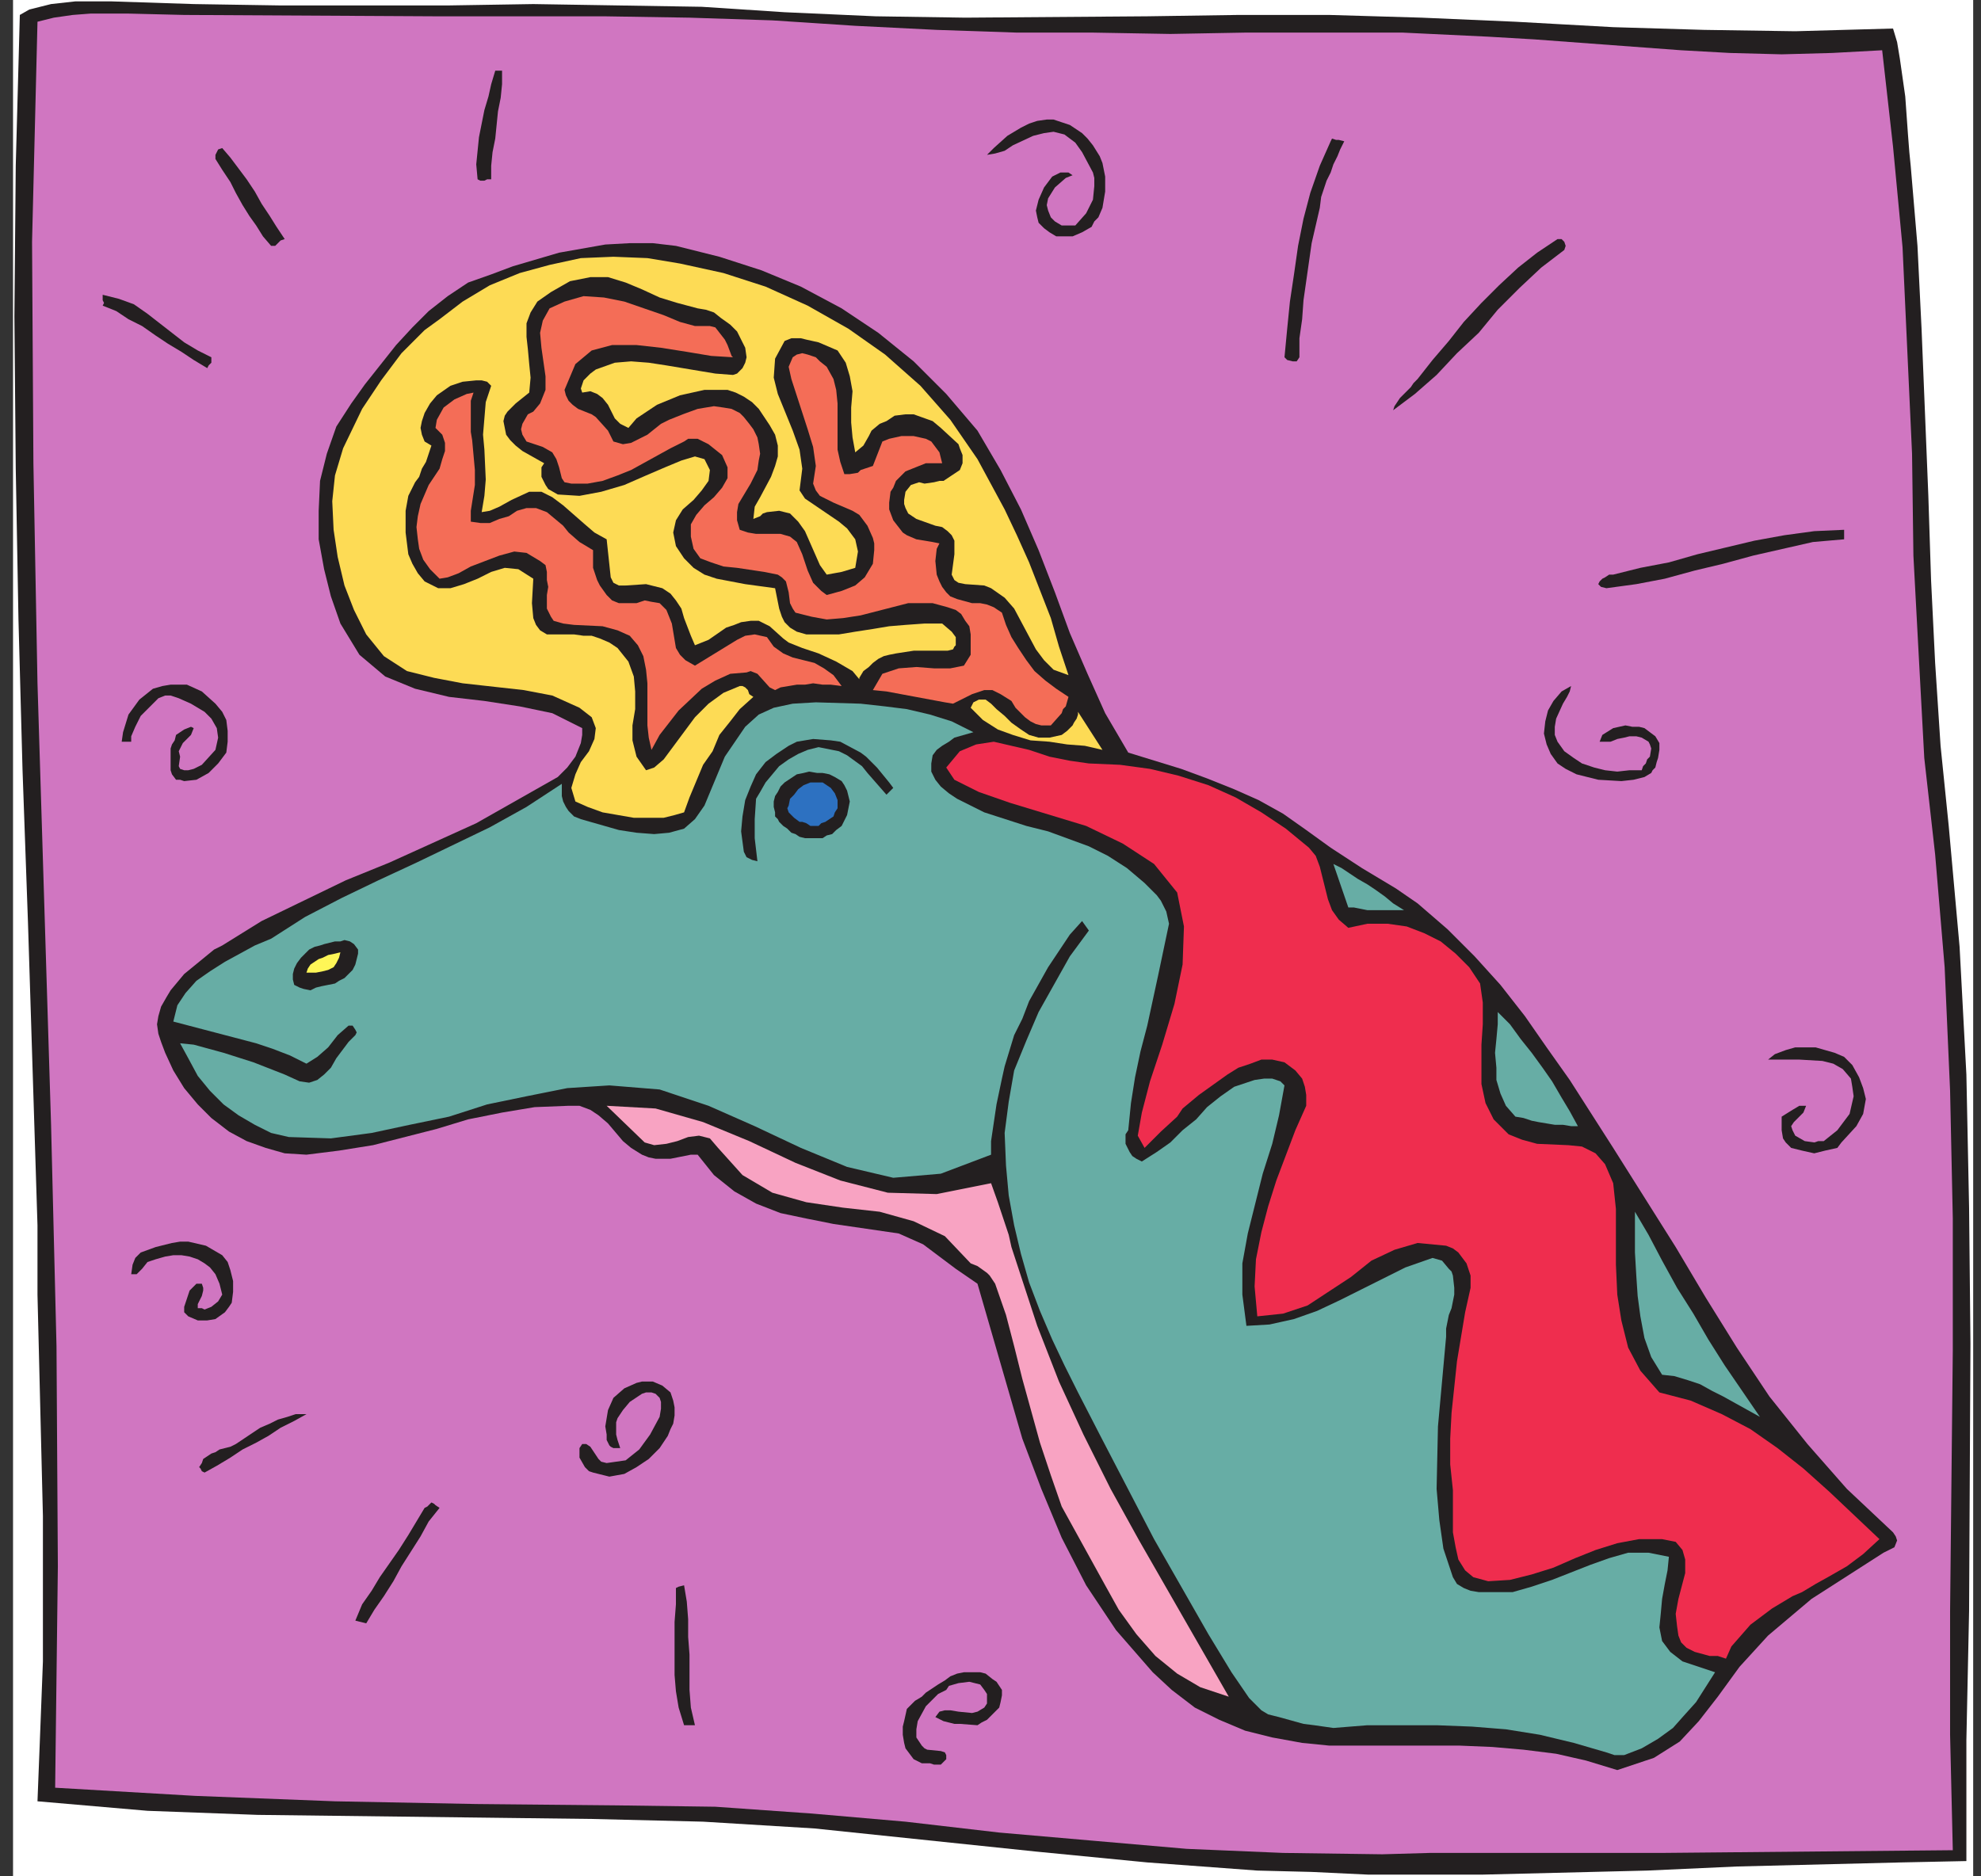
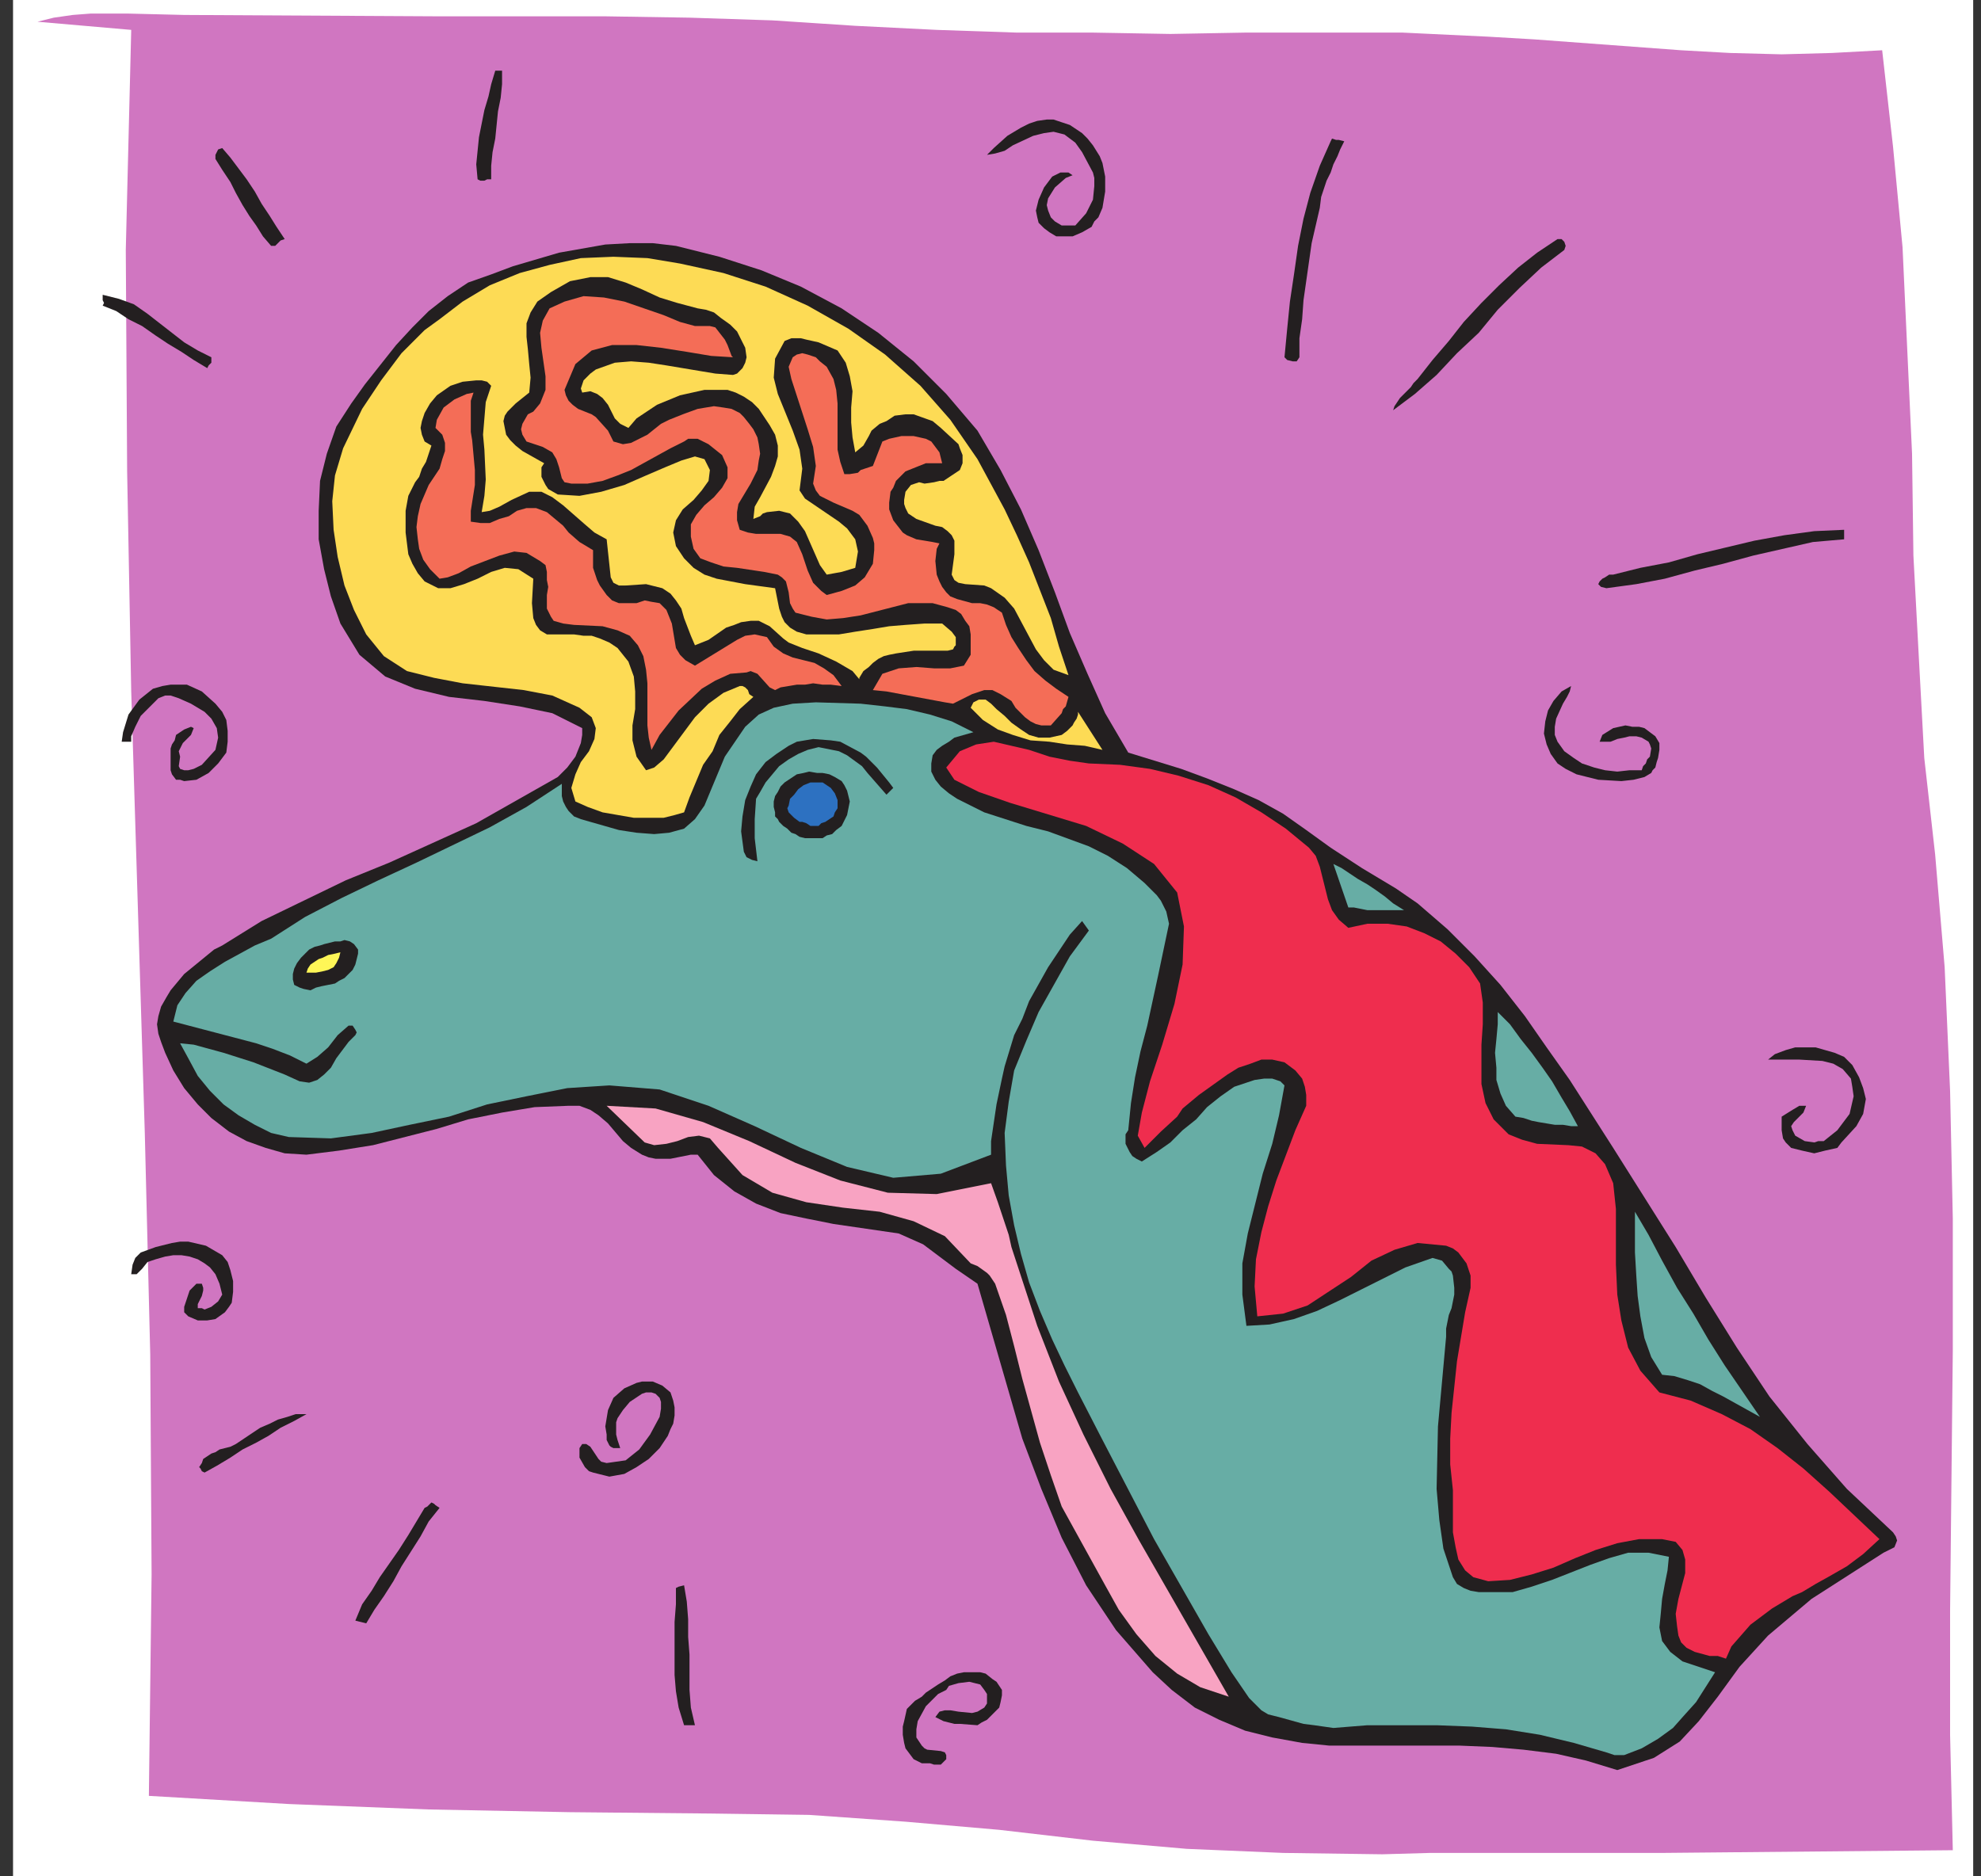
<svg xmlns="http://www.w3.org/2000/svg" xmlns:ns1="http://www.inkscape.org/namespaces/inkscape" xmlns:ns2="http://sodipodi.sourceforge.net/DTD/sodipodi-0.dtd" id="svg13893" version="1.1" ns1:version="0.48.1 " width="285" height="270" xml:space="preserve" ns2:docname="Brachiosaurus_10.pdf">
  <rect width="100%" height="100%" fill="#333333" stroke="none" />
  <defs id="defs13897" />
  <ns2:namedview pagecolor="#ffffff" bordercolor="#666666" borderopacity="1" objecttolerance="10" gridtolerance="10" guidetolerance="10" ns1:pageopacity="0" ns1:pageshadow="2" ns1:window-width="640" ns1:window-height="480" id="namedview13895" showgrid="false" ns1:zoom="1.0777778" ns1:cx="142.5" ns1:cy="135" ns1:window-x="0" ns1:window-y="0" ns1:window-maximized="0" ns1:current-layer="g13901" />
  <g id="g13901" ns1:groupmode="layer" ns1:label="Brachiosaurus_10" transform="matrix(1.25,0,0,-1.25,0,270)">
    <g id="g13903" transform="scale(0.24,0.24)">
      <path d="m 6.25,0 940,0 0,900 -940,0 0,-900 z" style="fill:#ffffff;fill-opacity:1;fill-rule:nonzero;stroke:none" id="path13905" />
-       <path d="m 9.508,892.832 4.559,2.606 10.422,2.609 11.726,1.301 16.938,0 39.738,-1.301 41.039,-0.652 81.425,0 40.387,0.652 40.391,-0.652 40.387,-0.653 39.738,-2.605 43.644,-1.957 42.993,-0.653 87.289,0.653 43.648,0.652 43.645,0 44.296,-1.305 44.946,-1.953 23.453,-1.304 23.449,-1.301 43.645,-1.305 43.648,-0.652 46.902,1.304 1.954,-6.515 1.3,-7.821 2.606,-18.242 0.652,-9.125 0.652,-9.121 0.653,-8.469 0.652,-6.519 3.254,-38.441 1.957,-39.747 3.254,-80.148 1.305,-40.398 1.953,-39.747 2.605,-39.75 3.91,-38.441 5.211,-57.992 3.258,-61.25 1.301,-63.856 0.652,-65.16 -0.652,-128.363 -1.301,-61.902 0,-57.992 -31.269,-0.652 -78.821,-1.953 -42.996,-1.953 -79.472,-1.957 -54.067,0 -27.359,1.305 -26.059,0.652 -52.765,3.906 -53.414,5.215 -106.184,11.078 -53.414,3.258 -53.418,1.301 -53.414,0.652 -106.836,1.305 -52.762,1.953 -52.766,4.562 1.301,33.23 1.305,33.883 0,69.718 -2.605,106.211 0,33.231 -4.562,145.304 -2.606,72.981 -1.953,72.328 -1.301,72.324 -0.652,72.981 0.652,72.324 1.953,72.328" style="fill:#231f20;fill-opacity:1;fill-rule:nonzero;stroke:none" id="path13907" />
-       <path d="m 17.977,889.574 7.816,1.953 9.121,1.305 8.469,0.652 18.238,0 26.707,-0.652 119.863,-0.652 81.426,0 41.039,-0.653 39.739,-1.3 39.734,-2.606 39.086,-1.957 38.433,-1.301 36.481,0 37.129,-0.652 35.832,0.652 75.562,0 41.039,-1.957 22.149,-1.301 70.351,-5.214 23.454,-1.301 24.753,-0.652 24.102,0.652 24.102,1.301 5.214,-46.262 4.559,-48.219 4.559,-99.043 0.652,-48.867 2.605,-48.871 2.606,-48.219 5.211,-46.262 4.562,-54.082 2.606,-59.296 1.301,-61.25 0,-63.204 -1.301,-125.105 0,-59.297 1.301,-55.383 -139.403,-1.305 -111.394,0 -22.797,-0.652 -47.555,0.652 -46.25,1.957 -44.949,3.906 L 479.18,21 l -44.946,5.215 -44.949,3.906 -46.25,3.262 -46.902,0.648 -67.75,0.652 -67.746,1.305 -67.098,2.606 -67.094,3.91 1.301,106.211 -0.652,105.555 -2.606,106.21 -6.512,211.77 -1.957,105.555 -0.648,106.211 2.606,105.558" style="fill:#d076c1;fill-opacity:1;fill-rule:nonzero;stroke:none" id="path13909" />
+       <path d="m 17.977,889.574 7.816,1.953 9.121,1.305 8.469,0.652 18.238,0 26.707,-0.652 119.863,-0.652 81.426,0 41.039,-0.653 39.739,-1.3 39.734,-2.606 39.086,-1.957 38.433,-1.301 36.481,0 37.129,-0.652 35.832,0.652 75.562,0 41.039,-1.957 22.149,-1.301 70.351,-5.214 23.454,-1.301 24.753,-0.652 24.102,0.652 24.102,1.301 5.214,-46.262 4.559,-48.219 4.559,-99.043 0.652,-48.867 2.605,-48.871 2.606,-48.219 5.211,-46.262 4.562,-54.082 2.606,-59.296 1.301,-61.25 0,-63.204 -1.301,-125.105 0,-59.297 1.301,-55.383 -139.403,-1.305 -111.394,0 -22.797,-0.652 -47.555,0.652 -46.25,1.957 -44.949,3.906 l -44.946,5.215 -44.949,3.906 -46.25,3.262 -46.902,0.648 -67.75,0.652 -67.746,1.305 -67.098,2.606 -67.094,3.91 1.301,106.211 -0.652,105.555 -2.606,106.21 -6.512,211.77 -1.957,105.555 -0.648,106.211 2.606,105.558" style="fill:#d076c1;fill-opacity:1;fill-rule:nonzero;stroke:none" id="path13909" />
      <path d="m 49.242,758.605 7.82,-1.957 7.164,-2.605 6.516,-4.563 5.859,-4.558 5.863,-4.563 5.863,-4.562 6.516,-3.906 6.511,-3.258 0,-2.61 -1.3,-1.3 -0.653,-1.305 -6.512,3.91 -5.863,3.91 -6.516,3.91 -5.863,3.907 -6.512,4.562 -6.516,3.258 -5.863,3.91 -6.516,2.606 0.652,1.304 -0.652,1.301 0,2.609" style="fill:#231f20;fill-opacity:1;fill-rule:nonzero;stroke:none" id="path13911" />
      <path d="m 77.906,570.945 3.91,0.653 7.816,0 7.164,-3.258 6.516,-5.867 3.257,-3.907 1.953,-3.91 0.653,-5.215 0,-5.211 -0.653,-5.214 -3.91,-5.211 -4.558,-4.563 -5.864,-3.258 -5.863,-0.652 -1.953,0.652 -1.953,0 -1.957,2.606 -0.648,1.957 0,10.426 0.648,1.953 1.305,1.957 0.652,2.605 1.953,1.305 1.953,1.301 3.258,1.304 1.305,-0.652 -1.305,-3.258 -2.605,-2.605 -1.305,-1.305 -1.953,-3.91 0.652,-2.605 -0.652,-4.563 0.652,-1.301 1.953,-0.652 1.957,0 2.605,0.652 3.906,1.953 6.516,7.168 1.3,5.864 -0.648,4.562 -2.61,4.563 -3.253,3.257 -6.516,3.907 -5.863,2.609 -3.906,1.301 -2.606,0 -3.258,-1.301 -6.516,-6.516 -1.953,-1.957 -2.606,-5.211 -1.957,-4.562 0,-2.606 -4.559,0 0.652,4.563 2.606,8.469 5.211,7.168 6.516,5.211 4.559,1.304" style="fill:#231f20;fill-opacity:1;fill-rule:nonzero;stroke:none" id="path13913" />
      <path d="m 86.375,304.445 3.91,0 8.465,-1.957 7.82,-4.558 2.606,-3.258 1.301,-3.91 1.304,-5.215 0,-5.211 -0.652,-5.215 -1.305,-1.953 -1.953,-2.605 -4.558,-3.258 -3.911,-0.653 -4.559,0 -4.559,1.953 -1.957,1.958 0,2.605 1.957,5.863 0.648,1.953 3.258,3.262 2.606,0 0.652,-1.957 0,-1.305 -0.652,-2.605 -0.652,-1.301 -1.301,-2.609 0,-1.953 1.953,0 1.305,-0.653 3.253,1.305 3.258,2.605 1.957,3.258 -1.304,5.215 -1.953,4.559 -2.606,3.258 -2.605,1.957 -3.258,1.953 -3.91,1.304 -3.906,0.653 -3.91,0 -3.906,-0.653 -4.562,-1.304 -1.953,-0.653 -1.953,-0.648 -2.606,-3.262 -2.609,-2.605 -2.605,0 0.652,4.562 1.305,3.258 2.606,2.605 7.164,2.606 7.816,1.957 3.91,0.652" style="fill:#231f20;fill-opacity:1;fill-rule:nonzero;stroke:none" id="path13915" />
      <path d="m 113.082,207.355 3.91,2.606 3.906,2.609 3.911,2.606 4.558,1.953 3.91,1.957 4.559,1.301 3.91,1.304 5.211,0 -5.863,-3.257 -6.516,-3.258 -5.859,-3.91 -5.864,-3.258 -6.515,-3.258 -5.863,-3.91 -6.512,-3.91 -5.863,-3.258 -1.305,0.652 -0.652,1.305 -0.648,0.648 1.301,1.957 0.652,1.954 1.953,1.304 1.953,1.305 1.958,0.648 1.953,1.305 2.605,0.652 2.606,0.653 2.605,1.3" style="fill:#231f20;fill-opacity:1;fill-rule:nonzero;stroke:none" id="path13917" />
      <path d="m 106.57,828.977 3.907,-4.563 3.91,-5.211 3.906,-5.215 3.91,-5.863 3.258,-5.863 3.906,-5.864 3.258,-5.214 3.91,-5.864 -1.957,-0.652 -1.301,-1.305 -1.304,-1.3 -1.953,0 -3.911,4.558 -3.254,5.215 -3.257,4.562 -3.258,5.211 -3.258,5.864 -2.605,5.215 -3.907,5.863 -3.257,5.215 0,1.953 0.652,1.304 0.648,1.301 1.957,0.653" style="fill:#231f20;fill-opacity:1;fill-rule:nonzero;stroke:none" id="path13919" />
      <path d="m 203.629,176.73 1.305,0.653 1.3,1.305 0.653,0.652 1.304,-0.652 0.649,-0.653 1.957,-1.305 -5.211,-6.515 -3.91,-7.168 -4.559,-7.168 -4.562,-7.164 -3.907,-7.168 -4.562,-7.168 -4.559,-6.516 -3.906,-6.515 -5.215,1.3 3.258,7.821 4.563,6.515 3.906,6.516 4.562,6.516 4.559,6.515 4.559,7.168 3.91,6.516 3.906,6.515" style="fill:#231f20;fill-opacity:1;fill-rule:nonzero;stroke:none" id="path13921" />
      <path d="m 237.504,866.117 3.258,0 0,-6.515 -0.653,-6.516 -1.3,-6.516 -0.653,-6.515 -0.652,-6.516 -1.301,-6.516 -0.652,-6.519 0,-6.516 -1.957,0 -1.301,-0.648 -1.953,0 -1.305,0.648 -0.652,7.168 0.652,6.516 0.653,6.516 1.3,6.519 1.305,6.516 1.953,6.515 1.305,5.864 1.953,6.515" style="fill:#231f20;fill-opacity:1;fill-rule:nonzero;stroke:none" id="path13923" />
      <path d="m 279.195,207.355 1.953,0 1.954,-1.3 3.91,-5.867 1.304,-1.301 2.606,-0.653 4.558,0.653 4.559,0.648 6.516,5.215 5.211,7.168 4.558,8.469 0.653,3.91 0,3.258 -0.653,1.957 -1.953,1.953 -1.953,0.652 -2.605,0 -1.954,-0.652 -1.957,-1.305 -3.906,-2.605 -3.258,-3.91 -2.605,-3.907 -0.653,-1.957 0,-5.863 0.653,-2.605 0.652,-1.958 0.649,-1.953 -3.258,0 -1.301,0.653 -0.652,0.648 -1.301,2.61 0,2.605 -0.652,3.91 0.652,3.91 0.648,3.907 2.606,5.867 5.215,4.558 5.859,2.61 2.609,0.648 5.211,0 4.559,-1.953 3.91,-3.258 1.301,-3.91 0.652,-3.258 0,-3.91 -0.652,-3.91 -1.301,-2.606 -1.305,-3.257 -3.91,-5.864 -2.605,-2.605 -2.606,-2.609 -5.863,-3.911 -5.859,-3.257 -7.168,-1.301 -2.606,0.652 -5.211,1.301 -1.953,0.652 -1.957,1.953 -2.605,4.563 0,4.562 1.304,1.953" style="fill:#231f20;fill-opacity:1;fill-rule:nonzero;stroke:none" id="path13925" />
      <path d="m 324.145,138.289 1.3,0.649 2.606,0.652 1.304,-7.82 0.653,-8.469 0,-8.473 0.648,-8.469 0,-16.941 0.653,-8.473 1.953,-8.469 -5.211,0 -2.606,8.469 -1.3,7.82 -0.653,7.82 0,25.41 0.653,8.473 0,7.82" style="fill:#231f20;fill-opacity:1;fill-rule:nonzero;stroke:none" id="path13927" />
      <path d="m 442.051,86.16 1.953,1.953 5.863,3.91 3.258,1.957 2.605,1.953 3.258,1.305 3.254,0.652 7.821,0 2.605,-0.652 3.254,-2.609 1.957,-1.301 2.605,-3.91 0,-2.606 -0.652,-3.258 -0.652,-2.609 -1.953,-1.953 -3.911,-3.91 -2.605,-1.301 -1.953,-1.305 -8.469,0.652 -2.605,0 -5.211,1.301 -3.91,1.957 1.957,2.606 2.605,0.652 2.605,0 3.907,-0.652 6.515,-0.652 2.606,0.652 3.258,1.953 1.3,1.957 0,4.559 -1.3,1.957 -1.953,2.605 -2.61,0.652 -2.601,0.652 -5.215,-0.652 -4.559,-1.305 -1.301,-1.953 -3.91,-1.957 -5.863,-5.863 -3.91,-7.168 -0.649,-3.906 0,-3.91 2.606,-3.91 1.301,-1.305 1.304,-0.652 6.512,-0.648 1.957,-0.652 0.652,-1.305 0,-1.953 -2.609,-2.606 -3.254,0 -1.957,0.648 -3.906,0 -3.91,1.957 -1.953,2.606 -1.954,2.605 -0.652,2.606 -0.652,3.91 0,3.91 0.652,2.606 1.301,5.867 3.91,3.906 3.258,1.957" style="fill:#231f20;fill-opacity:1;fill-rule:nonzero;stroke:none" id="path13929" />
      <path d="m 501.98,842.66 3.258,0 3.907,-1.305 3.91,-1.3 5.863,-3.91 2.605,-2.606 2.606,-3.258 3.258,-5.215 1.301,-3.257 1.304,-6.516 0,-7.168 -1.304,-7.82 -1.954,-4.559 -1.953,-1.957 -1.304,-2.605 -4.559,-2.606 -4.559,-1.957 -7.82,0 -3.254,1.957 -2.609,1.953 -2.606,2.606 -0.648,2.609 -0.652,3.258 1.3,5.211 2.606,5.863 3.91,5.215 3.91,1.953 3.906,0 1.957,-1.301 -3.257,-1.304 -5.211,-4.563 -3.258,-5.211 -0.653,-3.258 0.653,-2.605 1.301,-3.258 1.957,-1.957 3.254,-1.953 6.515,0 5.211,5.863 3.258,6.516 0.652,6.515 0,3.911 -0.652,2.605 -5.211,9.777 -3.258,4.559 -5.211,3.91 -5.211,1.305 -4.562,-0.652 -5.211,-1.305 -9.77,-4.559 -3.91,-2.609 -4.558,-1.301 -3.911,-0.652 3.258,3.258 6.516,5.863 3.258,1.957 3.254,1.953 3.91,1.957 3.91,1.301 4.558,0.652" style="fill:#231f20;fill-opacity:1;fill-rule:nonzero;stroke:none" id="path13931" />
      <path d="m 638.129,832.234 0.648,1.305 1.957,-0.652 1.301,0 2.606,-0.653 -1.953,-3.91 -1.305,-3.258 -1.953,-3.91 -1.301,-3.91 -1.957,-3.906 -1.301,-3.91 -1.305,-3.91 -0.652,-5.215 -1.953,-8.469 -1.953,-8.473 -1.305,-9.121 -1.301,-9.121 -1.304,-9.125 -0.649,-9.121 -1.304,-9.121 0,-9.121 -1.305,-1.957 -1.953,0 -2.606,0.652 -1.301,1.305 1.301,13.683 1.305,13.032 1.953,13.031 1.953,13.684 2.606,13.031 3.257,12.379 4.559,13.031 5.215,11.73" style="fill:#231f20;fill-opacity:1;fill-rule:nonzero;stroke:none" id="path13933" />
      <path d="m 679.816,718.207 7.168,9.121 7.817,9.121 7.164,9.125 8.469,9.121 8.468,8.469 9.121,8.473 9.122,7.168 9.769,6.515 1.953,0 1.305,-1.304 0.652,-1.953 -0.652,-1.958 -11.074,-8.468 -10.422,-9.774 -10.426,-10.425 -9.117,-11.079 -10.422,-9.773 -9.773,-10.426 -10.422,-9.121 -10.422,-7.82 0.648,1.953 1.305,1.957 1.305,1.953 1.953,1.957 1.953,1.953 1.305,1.305 1.3,1.953 1.953,1.957" style="fill:#231f20;fill-opacity:1;fill-rule:nonzero;stroke:none" id="path13935" />
      <path d="m 753.43,570.945 -0.653,-2.605 -1.304,-2.606 -1.953,-3.261 -3.258,-7.164 -0.653,-3.911 0,-3.91 1.305,-3.258 3.258,-4.562 4.558,-3.258 3.911,-2.605 5.863,-1.957 5.211,-1.301 5.863,-0.652 5.863,0.652 5.86,0 0.652,1.953 1.305,1.305 0.648,1.953 1.305,1.305 0.652,3.91 -0.652,1.953 -0.652,1.304 -3.258,1.954 -2.606,0.652 -3.254,0 -2.609,-0.652 -3.254,-0.649 -3.258,-1.305 -5.211,0 1.301,3.258 5.211,3.258 5.863,1.305 3.258,-0.653 3.258,0 2.605,-0.652 2.606,-1.953 2.605,-1.957 1.954,-3.258 0,-3.258 -0.649,-3.91 -0.652,-1.953 -0.653,-2.609 -1.3,-1.301 -0.653,-1.305 -3.258,-1.953 -5.21,-1.305 -5.864,-0.652 -11.074,0.652 -10.422,2.606 -5.211,2.609 -3.91,2.606 -3.258,4.562 -1.953,4.559 -1.305,5.215 0.653,5.863 1.304,5.211 2.606,4.562 3.906,4.563 4.563,2.605" style="fill:#231f20;fill-opacity:1;fill-rule:nonzero;stroke:none" id="path13937" />
      <path d="m 773.621,624.375 13.031,3.258 13.68,2.609 13.68,3.906 13.679,3.258 13.68,3.258 14.332,2.609 14.328,1.954 14.332,0.652 0,-4.563 -14.98,-1.3 -14.332,-3.258 -14.332,-3.258 -14.332,-3.91 -13.68,-3.258 -14.332,-3.91 -13.68,-2.606 -14.328,-1.957 -2.609,0.653 -0.649,0.652 -0.652,0.652 0.652,1.301 1.301,1.305 1.305,0.652 1.953,1.301 1.953,0" style="fill:#231f20;fill-opacity:1;fill-rule:nonzero;stroke:none" id="path13939" />
      <path d="m 106.57,446.492 18.891,11.727 40.387,19.547 20.847,8.472 41.688,18.895 19.543,11.078 19.543,11.078 4.558,4.559 3.911,5.215 2.605,6.515 0.652,3.91 0,3.258 -14.332,7.168 -15.633,3.258 -16.937,2.605 -16.938,1.957 -16.285,3.907 -14.332,5.867 -12.375,10.426 -9.121,14.984 -4.558,13.031 -3.258,13.035 -2.606,14.332 0,13.684 0.653,14.336 3.254,13.031 4.562,13.031 7.164,11.079 6.516,9.121 14.98,18.898 7.817,8.469 7.82,7.82 9.117,7.168 9.774,6.516 11.074,3.91 10.422,3.91 22.148,6.516 22.149,3.91 11.726,0.648 11.074,0 11.075,-1.3 20.843,-5.215 20.196,-6.516 18.89,-7.816 19.543,-10.426 17.586,-11.731 16.938,-13.683 15.636,-15.637 14.981,-17.594 11.074,-18.894 9.77,-18.899 8.468,-19.547 7.821,-20.199 7.164,-19.547 8.468,-19.55 8.469,-18.895 11.074,-18.898 25.407,-7.817 12.375,-4.562 13.027,-5.211 11.727,-5.215 11.726,-6.516 11.074,-7.82 11.727,-8.469 14.98,-9.773 16.286,-9.774 10.421,-7.168 14.332,-12.382 13.028,-13.032 12.379,-13.683 11.726,-14.985 10.422,-14.988 11.074,-15.637 20.844,-32.582 29.969,-47.566 14.328,-24.109 14.984,-24.106 15.633,-23.461 18.242,-22.805 18.891,-21.5 22.148,-20.851 1.301,-1.957 0.653,-1.953 -1.305,-3.258 -5.211,-2.606 -34.524,-22.156 -20.847,-17.594 -13.68,-14.984 -10.422,-14.336 -9.121,-11.73 -9.117,-9.773 -12.379,-7.816 -17.586,-5.867 -14.984,4.562 -14.332,3.258 -15.633,1.953 -14.984,1.305 -15.633,0.652 -62.535,0 -13.028,1.301 -14.332,2.609 -13.027,3.258 -12.379,5.211 -11.727,5.863 -11.074,8.473 -9.117,8.473 -17.59,20.199 -14.332,21.5 -11.726,22.805 -9.77,23.46 -9.121,24.106 -7.164,24.762 -14.332,49.523 -10.422,7.164 -10.422,7.82 -5.211,3.911 -5.863,2.605 -5.863,2.606 -31.27,4.562 -13.027,2.606 -12.379,2.609 -11.723,4.559 -10.426,5.863 -9.769,7.82 -7.817,9.774 -3.257,0 -9.77,-1.954 -7.168,0 -3.258,0.653 -3.254,1.301 -5.214,3.257 -3.907,3.258 -7.168,8.473 -4.558,3.91 -3.91,2.605 -5.211,1.954 -5.211,0 -16.285,-0.649 -15.633,-2.609 -16.285,-3.258 -14.985,-4.559 -30.617,-7.82 -16.285,-2.605 -15.633,-1.957 -10.422,0.652 -9.121,2.605 -9.121,3.258 -8.469,4.563 -8.469,6.515 -6.511,6.516 -6.516,7.82 -5.211,8.469 -3.906,8.473 -1.957,5.211 -1.301,3.91 -0.652,4.562 0.652,3.91 1.301,4.559 2.606,4.562 1.957,3.258 6.512,7.821 7.168,5.863 7.164,5.863 3.91,1.957" style="fill:#231f20;fill-opacity:1;fill-rule:nonzero;stroke:none" id="path13941" />
      <path d="m 130.02,449.75 16.285,10.426 17.59,9.121 17.585,8.469 18.243,8.472 35.175,16.942 17.59,9.773 16.934,11.078 0,-5.863 0.652,-2.609 1.305,-2.606 1.301,-1.953 2.605,-2.609 3.258,-1.301 4.559,-1.305 13.683,-3.91 8.465,-1.301 8.469,-0.652 7.168,0.652 7.164,1.953 5.211,4.563 4.562,6.515 3.254,7.821 6.516,15.637 9.773,14.335 6.512,5.864 7.168,3.258 9.117,1.953 11.074,0.652 21.496,-0.652 11.727,-1.301 10.422,-1.305 11.074,-2.605 10.426,-3.258 10.422,-5.211 -9.121,-2.609 -2.606,-1.954 -3.258,-1.957 -2.605,-1.953 -1.953,-2.605 -0.653,-3.91 0,-3.91 1.954,-3.911 2.605,-3.257 3.91,-3.258 3.91,-2.606 13.028,-6.515 20.195,-6.516 10.422,-2.605 19.543,-7.168 9.117,-4.563 9.121,-5.863 8.469,-7.168 5.863,-5.863 1.953,-2.61 2.606,-5.211 1.304,-5.863 -5.211,-24.762 -5.214,-24.109 -3.254,-12.379 -2.606,-12.383 -1.957,-12.379 -1.301,-13.031 -1.304,-1.957 0,-4.559 1.957,-3.91 1.301,-1.953 1.953,-1.305 2.609,-1.304 7.164,4.562 6.512,4.563 5.863,5.863 6.516,5.211 5.211,5.867 6.515,5.211 6.512,4.563 9.773,3.257 4.559,0.653 3.91,0 3.906,-1.305 1.957,-1.953 -2.605,-14.336 -3.258,-13.684 -4.562,-14.336 -7.164,-28.671 -2.606,-14.332 0,-14.989 1.953,-14.984 11.075,0.648 11.726,2.61 11.074,3.906 11.075,5.215 10.421,5.211 20.848,10.426 13.027,4.562 4.559,-1.305 3.258,-3.91 1.301,-1.301 0.652,-1.957 0.652,-5.863 0,-3.258 -1.304,-6.515 -1.301,-3.258 -0.653,-3.258 -0.652,-3.258 0,-3.91 -3.906,-43.004 -0.652,-29.973 1.304,-14.988 1.953,-13.683 4.559,-13.684 1.957,-3.258 3.254,-1.953 3.258,-1.305 3.91,-0.652 16.285,0 9.121,2.606 9.77,3.257 18.238,7.168 9.121,3.258 9.121,2.609 9.77,0 9.773,-1.957 -0.652,-6.515 -1.305,-6.516 -1.301,-7.168 -0.652,-7.168 -0.652,-6.515 1.304,-6.516 3.906,-5.211 5.864,-4.562 15.636,-5.211 -9.121,-14.336 -5.863,-6.516 -5.211,-5.867 -7.164,-5.211 -7.82,-4.562 -8.469,-3.258 -4.559,0 -3.906,1.305 -15.637,4.559 -16.285,3.91 -16.285,2.609 -16.285,1.301 -16.937,0.652 -33.223,0 -16.285,-1.305 -9.121,1.305 -5.211,0.652 -11.723,3.258 -5.215,1.301 -3.254,1.957 -5.863,5.863 -8.469,12.383 -11.074,18.242 -26.059,45.613 -25.402,48.867 -11.074,21.504 -6.516,13.031 -5.863,12.379 -5.863,13.684 -5.211,13.684 -3.91,13.683 -3.254,13.684 -2.606,14.336 -1.304,14.336 -0.653,15.636 1.957,14.989 2.606,14.984 5.863,14.336 5.859,13.684 14.985,26.714 9.121,12.383 -3.258,4.559 -5.863,-6.516 -10.422,-15.637 -9.121,-16.289 -3.258,-8.472 -3.906,-7.821 -4.563,-14.984 -1.301,-5.863 -2.605,-12.383 -2.606,-17.594 0,-6.515 -24.105,-9.122 -22.797,-1.953 -22.148,5.211 -22.149,9.121 -22.148,10.426 -22.149,9.774 -23.453,7.82 -24.101,1.957 -20.196,-1.305 -19.539,-3.91 -18.894,-3.91 -18.239,-5.863 -18.89,-3.911 -18.238,-3.91 -19.543,-2.605 -20.196,0.652 -8.468,1.953 -7.817,3.91 -7.816,4.563 -7.168,5.211 -6.512,6.516 -5.863,7.168 -4.559,8.472 -3.91,7.168 6.516,-0.652 14.328,-3.91 14.332,-4.563 14.984,-5.863 7.164,-3.258 4.559,-0.652 3.91,1.304 3.258,2.606 3.258,3.258 2.605,4.562 5.863,7.817 3.254,3.257 0.653,1.305 -0.653,1.305 -1.301,1.953 -1.953,0 -5.214,-4.563 -4.559,-5.863 -5.211,-4.562 -5.211,-3.258 -7.816,3.91 -8.469,3.258 -7.817,2.609 -39.738,10.422 1.953,7.82 3.91,5.864 5.211,5.867 6.516,4.558 7.164,4.563 14.332,7.82 7.817,3.258" style="fill:#67ada5;fill-opacity:1;fill-rule:nonzero;stroke:none" id="path13943" />
      <path d="m 153.473,446.492 1.953,0.649 2.605,0.652 2.606,0.652 2.605,0 1.953,0.653 2.606,-0.653 1.957,-1.304 1.953,-2.606 0,-1.953 -0.652,-2.605 -0.653,-2.61 -1.301,-2.605 -1.953,-1.953 -1.957,-1.957 -2.605,-1.301 -1.953,-1.305 -3.258,-0.652 -3.258,-0.653 -2.605,-0.648 -2.606,-1.305 -3.258,0.653 -1.953,0.652 -2.605,1.301 -0.653,2.609 0,2.606 0.653,2.605 1.304,2.606 1.954,2.605 1.953,1.957 1.953,1.953 2.605,1.305 2.61,0.652" style="fill:#231f20;fill-opacity:1;fill-rule:nonzero;stroke:none" id="path13945" />
      <path d="m 163.242,443.234 -0.652,-2.609 -1.301,-2.605 -1.305,-1.954 -2.605,-1.304 -2.606,-0.653 -3.257,-0.648 -4.559,0 0.652,1.953 1.301,1.953 1.953,1.305 1.957,1.305 1.953,0.648 2.606,1.305 3.258,0.652 2.605,0.652" style="fill:#fff657;fill-opacity:1;fill-rule:nonzero;stroke:none" id="path13947" />
      <path d="m 210.797,746.875 11.074,8.473 13.027,7.816 14.332,5.867 14.333,3.907 14.98,3.257 15.633,0.653 16.289,-0.653 15.633,-2.605 20.843,-4.559 20.196,-6.515 20.195,-9.125 19.543,-11.075 17.586,-12.382 16.937,-14.985 14.332,-16.293 13.028,-18.894 13.027,-24.11 5.863,-12.379 5.864,-13.031 10.422,-26.719 3.91,-13.683 4.558,-13.684 -7.164,2.61 -4.562,4.558 -3.906,5.215 -10.422,19.547 -4.563,5.215 -6.512,4.558 -3.257,1.305 -9.121,0.652 -3.258,0.649 -1.953,1.305 -1.301,2.605 1.301,9.773 0,6.516 -1.301,2.609 -1.957,1.954 -2.606,1.957 -3.257,0.648 -9.118,3.258 -3.91,2.609 -1.301,2.606 -0.652,1.953 0,1.957 0.652,3.91 2.606,3.258 1.953,0.648 1.953,0.653 2.606,-0.653 4.562,0.653 2.606,0.652 1.953,0 3.91,2.605 3.906,2.61 1.305,3.254 0,3.91 -1.305,3.258 -0.652,1.957 -8.469,7.816 -3.906,3.262 -9.121,3.258 -3.907,0 -5.214,-0.653 -3.907,-2.605 -3.258,-1.305 -3.91,-3.258 -1.3,-2.605 -2.606,-4.563 -3.91,-3.257 -1.301,7.168 -0.652,7.167 0,7.168 0.652,7.817 -1.305,7.168 -1.953,6.515 -3.91,5.868 -9.117,3.906 -5.863,1.305 -2.606,0.652 -4.562,0 -3.254,-1.305 -4.563,-8.469 -0.648,-9.125 1.953,-7.816 7.164,-17.594 3.258,-9.121 1.305,-9.125 -1.305,-10.426 2.605,-3.91 16.286,-11.074 3.91,-3.258 3.906,-5.215 1.305,-5.863 -1.305,-7.82 -6.512,-1.953 -7.168,-1.305 -3.258,4.563 -7.164,16.289 -3.257,4.562 -3.907,3.91 -5.211,1.301 -5.863,-0.652 -1.957,-0.649 -1.301,-1.304 -3.258,-1.305 0.653,5.867 2.605,4.559 5.211,9.773 1.953,5.215 1.305,4.562 0,5.211 -1.305,5.211 -2.605,4.563 -2.606,3.91 -2.605,3.91 -3.258,3.258 -3.906,2.605 -3.91,1.957 -3.907,1.301 -11.074,0 -11.726,-2.605 -11.075,-4.563 -9.773,-6.515 -3.906,-4.563 -3.91,1.957 -2.606,2.606 -3.258,6.515 -2.605,3.258 -2.606,1.957 -3.257,1.301 -3.907,-0.649 -0.652,1.954 1.305,3.91 1.3,1.3 1.954,1.958 2.609,1.953 9.117,3.257 7.817,0.653 8.468,-0.653 8.469,-1.3 15.637,-2.61 7.816,-1.3 8.469,-0.653 1.953,0.653 2.606,2.605 1.304,2.605 0.649,2.61 -0.649,4.558 -1.957,3.911 -1.953,3.91 -3.258,3.258 -4.558,3.257 -3.258,2.606 -3.91,1.305 -3.907,0.652 -9.773,2.605 -8.469,2.606 -8.465,3.91 -7.82,3.258 -8.469,2.605 -8.468,0 -9.77,-1.953 -9.121,-5.215 -6.512,-4.558 -3.258,-5.215 -1.953,-5.211 0,-6.516 0.649,-5.867 0.652,-7.168 0.652,-6.516 -0.652,-7.164 -6.512,-5.214 -3.91,-3.911 -1.304,-1.953 -0.649,-2.605 1.301,-6.52 1.953,-2.605 2.609,-2.606 3.254,-2.605 10.422,-5.867 -1.301,-1.953 0,-4.563 1.953,-3.906 1.305,-1.957 4.559,-2.606 10.422,-0.652 10.425,1.957 11.075,3.258 10.422,4.558 9.117,3.911 7.82,3.257 6.512,1.957 4.562,-1.304 2.606,-5.211 -0.653,-5.215 -3.257,-4.563 -3.911,-4.558 -5.211,-4.563 -3.253,-5.211 -1.305,-5.867 1.305,-6.515 3.906,-5.864 4.558,-4.562 5.215,-3.258 5.86,-1.953 13.683,-2.606 14.328,-1.957 1.957,-9.773 1.301,-3.91 1.305,-2.606 2.605,-2.605 3.258,-1.957 4.559,-1.301 15.633,0 7.816,1.301 8.469,1.305 7.816,1.304 7.82,0.649 9.118,0.652 8.468,0 4.563,-3.91 1.953,-2.606 0,-3.91 -0.652,-0.652 -0.653,-1.301 -2.605,-0.652 -16.285,0 -8.469,-1.305 -3.258,-0.648 -2.605,-0.653 -2.606,-1.304 -2.605,-1.954 -1.953,-1.957 -2.606,-1.953 -1.953,-3.258 0,-0.652 -3.258,3.91 -7.816,4.563 -8.469,3.906 -7.816,2.609 -6.516,2.606 -2.606,1.953 -6.515,5.867 -2.606,1.301 -2.605,1.305 -3.906,0 -4.563,-0.653 -3.258,-1.304 -3.906,-1.301 -8.469,-5.863 -6.515,-2.61 -1.953,4.563 -3.258,8.468 -1.301,4.563 -2.605,3.91 -2.606,3.258 -3.91,2.605 -5.211,1.305 -2.605,0.652 -9.774,-0.652 -3.254,0 -2.609,1.301 -1.301,2.609 -1.953,18.242 -5.863,3.258 -4.563,3.91 -10.422,9.121 -5.211,3.911 -5.211,2.609 -5.863,0 -8.469,-3.91 -5.863,-3.258 -4.559,-1.957 -3.91,-0.652 1.305,7.82 0.652,7.82 -0.652,14.336 -0.652,7.164 0.652,7.821 0.652,7.82 2.606,7.82 -1.957,1.953 -2.606,0.653 -2.605,0 -6.512,-0.653 -5.863,-1.953 -6.516,-4.562 -3.258,-3.91 -2.605,-4.563 -1.301,-3.906 -0.652,-3.262 0.652,-3.258 1.301,-3.258 3.258,-1.953 -2.606,-7.82 -1.953,-3.258 -1.305,-3.91 -1.953,-2.605 -3.257,-6.516 -1.301,-7.168 0,-10.426 0.648,-5.211 0.653,-5.215 1.953,-4.558 2.605,-4.563 3.258,-3.91 6.516,-3.258 5.863,0 6.512,1.957 6.515,2.606 6.516,3.258 6.512,1.953 6.515,-0.649 7.164,-4.562 -0.648,-11.731 0.648,-7.168 1.305,-3.257 1.953,-2.606 3.258,-1.953 13.027,0 4.563,-0.652 3.906,0 3.91,-1.305 4.559,-1.953 3.91,-2.606 5.211,-6.515 2.605,-7.168 0.653,-7.168 0,-8.473 -1.305,-7.816 0,-7.168 1.953,-7.82 4.563,-6.516 3.906,1.301 4.562,3.91 14.981,20.199 6.515,6.516 7.164,5.215 7.817,3.257 1.305,0 1.304,-0.652 1.301,-1.301 0.652,-1.957 1.953,-1.301 -6.515,-5.867 -4.559,-5.863 -5.211,-6.516 -3.258,-7.82 -4.558,-6.516 -6.516,-15.636 -2.605,-7.168 -4.559,-1.305 -5.211,-1.301 -14.332,0 -14.984,2.606 -7.164,2.605 -5.863,2.606 -1.954,6.515 1.954,6.516 2.605,5.867 3.91,5.211 2.606,5.867 0.652,5.211 -1.957,5.211 -5.863,4.563 -13.028,5.863 -13.679,2.609 -29.313,3.258 -13.68,2.605 -13.031,3.258 -11.074,7.168 -8.465,10.426 -5.863,11.727 -4.563,11.73 -3.257,13.684 -1.954,13.031 -0.652,13.684 1.305,12.378 3.91,13.032 9.117,18.898 9.121,13.684 9.77,13.031 11.074,11.078 7.168,5.211" style="fill:#fddb55;fill-opacity:1;fill-rule:nonzero;stroke:none" id="path13949" />
      <path d="m 208.84,694.746 0.652,3.91 3.258,5.867 2.605,1.954 2.606,1.957 5.863,2.605 3.258,0.652 -1.305,-3.91 0,-14.988 0.653,-3.91 1.304,-14.332 0,-7.168 -1.957,-12.383 0,-5.211 4.563,-0.652 4.558,0 4.559,1.953 4.563,1.305 3.906,2.605 4.562,1.305 4.559,0 5.211,-1.957 7.816,-6.516 2.606,-3.258 5.211,-4.558 6.515,-3.911 0,-8.472 1.953,-5.863 1.305,-2.606 3.258,-4.562 2.605,-2.606 3.258,-1.305 8.465,0 3.91,1.305 3.258,-0.652 3.906,-0.653 3.258,-3.257 2.606,-6.516 1.304,-7.816 0.653,-3.911 1.953,-3.257 2.605,-2.61 4.559,-2.605 20.195,12.383 3.91,1.953 4.559,0.652 5.863,-1.305 3.258,-4.562 4.558,-3.258 4.559,-1.953 10.422,-2.606 4.562,-2.605 4.559,-3.262 3.91,-5.211 -5.211,0.653 -3.91,0 -4.558,0.652 -3.911,-0.652 -3.906,0 -7.82,-1.305 -2.606,-1.301 -2.605,1.301 -5.863,6.516 -3.254,1.304 -1.957,-0.652 -7.817,-0.652 -7.164,-3.258 -6.515,-3.91 -11.075,-10.426 -9.121,-11.727 -3.906,-7.168 -1.305,5.864 -0.648,5.867 0,20.199 -0.652,6.516 -1.305,6.515 -2.606,5.211 -3.906,4.563 -5.863,2.605 -7.168,1.957 -13.68,0.649 -5.211,0.652 -4.558,1.305 -1.305,1.953 -1.953,3.91 0,6.516 0.652,3.91 -0.652,3.258 0,3.91 -0.653,3.258 -2.605,1.953 -6.512,3.91 -5.863,0.652 -7.168,-1.953 -13.68,-5.215 -5.863,-3.258 -5.211,-1.953 -3.906,-0.652 -4.563,4.562 -3.254,4.559 -1.957,5.215 -0.652,4.558 -0.648,5.868 0.648,5.211 1.305,5.863 3.91,9.125 5.211,7.816 1.301,4.563 1.304,3.91 0,3.91 -1.304,3.906 -3.258,3.258" style="fill:#f46d57;fill-opacity:1;fill-rule:nonzero;stroke:none" id="path13951" />
      <path d="m 259,706.477 2.605,6.515 0,6.516 -1.953,13.683 -0.652,7.168 1.305,5.864 3.258,5.867 7.164,3.258 9.121,2.605 9.769,-0.652 9.774,-1.953 18.89,-6.516 7.817,-3.258 7.164,-1.957 7.168,0 2.605,-0.652 4.559,-5.863 1.304,-2.606 1.954,-5.215 0.652,-0.648 -10.426,0.648 -11.723,1.957 -12.378,1.953 -11.727,1.305 -11.723,0 -9.773,-2.605 -7.816,-6.52 -5.211,-12.379 0.652,-2.605 1.301,-2.606 1.957,-1.957 2.605,-1.953 6.512,-2.605 1.957,-1.305 5.859,-6.516 2.606,-5.215 4.562,-1.3 3.907,0.652 3.91,1.953 3.91,1.953 3.254,2.61 3.258,2.605 3.91,1.953 3.258,1.305 3.253,1.305 7.168,2.605 7.817,1.301 4.558,-0.649 3.911,-0.652 3.906,-1.957 1.957,-1.953 2.605,-3.258 1.953,-2.605 1.954,-3.91 0.652,-3.258 0.652,-4.563 -0.652,-3.258 -0.652,-4.558 -3.254,-6.52 -5.864,-9.773 -0.652,-3.91 0,-3.907 1.301,-4.562 3.91,-1.305 3.91,-0.652 11.723,0 4.562,-1.301 3.258,-2.605 2.606,-5.868 0.648,-1.953 1.957,-5.863 2.606,-5.867 1.953,-1.953 1.953,-1.953 2.605,-1.957 7.168,1.957 6.512,2.605 4.562,3.91 3.907,6.516 0.652,6.515 0,3.258 -0.652,2.606 -2.606,5.863 -3.906,5.215 -3.258,1.953 -9.121,3.91 -3.906,1.953 -2.61,1.305 -1.953,2.605 -1.3,3.258 1.3,8.473 -1.3,9.121 -2.606,8.473 -7.82,24.109 -1.301,5.863 1.953,4.563 1.957,1.301 2.606,0.652 2.605,-0.652 3.906,-1.301 1.953,-1.957 3.258,-2.606 3.258,-5.863 1.305,-5.215 0.648,-6.515 0,-22.153 1.305,-5.867 1.953,-5.863 2.605,0 3.911,0.652 1.3,1.305 1.957,0.648 1.954,0.653 1.953,0.652 4.562,11.726 3.254,1.305 5.863,1.305 5.864,0 5.863,-1.305 2.605,-1.305 3.911,-5.21 1.3,-5.215 -7.816,0 -3.258,-1.301 -6.512,-2.606 -4.562,-4.562 -1.301,-3.258 -1.305,-1.953 -0.652,-5.215 0,-3.258 1.957,-5.211 4.559,-5.867 1.953,-1.301 4.562,-1.957 7.817,-1.3 3.258,-0.653 -1.305,-2.605 -0.652,-5.867 0.652,-6.516 1.305,-3.258 1.3,-2.605 1.957,-2.606 1.953,-1.957 3.258,-1.301 7.164,-1.957 3.911,0 3.253,-0.652 3.258,-1.301 3.91,-2.605 1.954,-5.867 2.605,-5.864 3.258,-5.211 3.91,-5.867 3.906,-5.211 5.211,-4.562 5.211,-3.91 5.863,-3.907 -1.3,-4.562 -1.305,-1.305 -0.652,-1.953 -5.211,-5.863 -4.559,0 -2.605,0.648 -2.606,1.305 -2.605,1.953 -4.563,4.563 -1.953,3.257 -5.211,3.258 -3.91,1.957 -3.906,0 -5.864,-1.957 -9.121,-4.562 -3.906,0.652 -28.012,5.215 -6.515,0.652 4.562,7.817 7.817,2.609 8.468,0.648 8.469,-0.648 7.816,0 6.512,1.301 3.258,5.215 0,9.773 -0.648,3.91 -1.957,2.606 -1.954,3.257 -2.605,1.954 -3.91,1.304 -7.164,1.953 -11.727,0 -22.801,-5.863 -8.468,-1.305 -7.817,-0.648 -7.164,1.301 -7.816,1.957 -1.305,1.953 -1.301,2.605 -0.652,5.215 -1.305,5.211 -1.953,1.957 -1.953,1.301 -6.516,1.305 -13.027,1.953 -6.516,0.652 -5.863,1.957 -5.211,1.953 -3.258,4.563 -1.3,5.863 0,5.863 2.605,4.563 3.91,4.558 4.559,3.911 3.91,4.562 2.605,4.563 0,5.211 -2.605,5.863 -6.516,5.215 -5.211,2.605 -4.558,0 -1.957,-1.305 -6.512,-3.257 -18.894,-10.422 -6.512,-2.61 -7.168,-2.605 -7.164,-1.305 -7.817,0 -3.257,0.653 -1.305,1.957 -1.301,5.211 -1.305,3.91 -1.953,3.258 -4.558,2.605 -7.817,2.605 -1.957,3.258 -0.648,2.61 0.648,2.605 2.606,4.563 2.605,1.3 3.258,3.911" style="fill:#f46d57;fill-opacity:1;fill-rule:nonzero;stroke:none" id="path13953" />
      <path d="m 475.273,332.461 3.254,-9.121 5.215,-15.637 1.301,-5.867 12.379,-37.789 10.422,-26.719 11.726,-25.41 13.028,-26.063 13.679,-24.761 42.993,-74.934 -13.68,4.562 -11.074,6.516 -10.422,8.469 -9.121,10.426 -8.465,11.73 -6.516,11.727 -20.847,37.793 -5.211,14.988 -5.211,15.637 -8.469,30.625 -3.906,15.637 -3.91,14.988 -5.211,14.988 -1.305,1.953 -1.301,1.953 -1.305,1.305 -4.558,3.258 -3.258,1.305 -12.375,13.031 -14.984,7.168 -16.286,4.558 -17.589,1.957 -17.586,2.606 -16.285,4.562 -14.332,8.469 -11.727,13.031 -3.906,4.563 -5.211,1.305 -5.211,-0.653 -5.215,-1.957 -5.211,-1.301 -5.863,-0.652 -4.559,1.305 -18.238,17.59 23.449,-1.301 22.801,-6.516 22.148,-9.125 22.149,-10.426 21.496,-8.468 22.801,-5.864 23.449,-0.652 26.058,5.211" style="fill:#f8a3c2;fill-opacity:1;fill-rule:nonzero;stroke:none" id="path13955" />
      <path d="m 378.211,542.273 3.91,1.957 3.906,0.653 3.911,0.652 8.468,-0.652 4.559,-0.653 9.769,-5.214 2.606,-1.953 5.215,-5.215 5.859,-7.164 1.957,-2.61 -3.258,-3.258 -9.121,10.426 -2.605,3.258 -7.164,5.215 -3.91,1.953 -9.77,1.957 -5.211,-1.305 -4.562,-1.953 -4.559,-2.609 -4.559,-3.258 -3.257,-3.91 -3.258,-3.906 -2.606,-4.563 -1.953,-3.258 -0.652,-9.773 0,-9.121 1.301,-11.078 -2.606,0.652 -2.605,1.301 -1.301,2.605 -1.305,9.778 0.653,7.164 1.304,7.82 2.606,6.516 2.605,5.863 4.559,5.867 5.211,3.91 5.863,3.906" style="fill:#231f20;fill-opacity:1;fill-rule:nonzero;stroke:none" id="path13957" />
      <path d="m 380.164,527.289 1.957,1.301 3.254,0.652 2.605,0.653 3.911,-0.653 2.605,0 3.258,-0.652 2.605,-1.301 3.258,-1.957 1.301,-1.953 1.305,-2.606 0.652,-2.605 0.648,-2.609 -0.648,-3.258 -0.652,-3.258 -1.305,-2.605 -1.301,-2.606 -2.605,-1.957 -1.957,-1.953 -2.606,-0.652 -1.953,-1.301 -8.469,0 -2.605,0.648 -1.953,1.305 -1.957,0.652 -1.953,1.953 -1.954,1.305 -1.953,1.953 -0.652,1.305 -1.305,1.301 0,1.957 -0.648,2.605 0,2.606 0.648,2.609 1.305,1.953 1.301,2.606 1.957,1.957 1.953,1.3 1.953,1.305" style="fill:#231f20;fill-opacity:1;fill-rule:nonzero;stroke:none" id="path13959" />
      <path d="m 398.406,522.074 1.953,-2.605 1.301,-3.258 0,-3.91 -1.301,-1.953 -0.652,-1.957 -1.953,-1.301 -1.953,-1.305 -1.957,-0.652 -1.301,-1.301 -3.91,0 -1.953,1.301 -1.953,0.652 -1.305,0 -2.606,1.957 -1.304,1.301 -1.301,1.305 -0.652,1.953 0.652,1.304 0.652,3.258 1.953,1.953 1.954,2.61 2.605,1.953 3.258,1.305 5.863,0 3.91,-2.61" style="fill:#2d71c1;fill-opacity:1;fill-rule:nonzero;stroke:none" id="path13961" />
      <path d="m 522.176,533.805 14.98,-0.653 14.332,-1.953 13.68,-3.258 14.332,-4.562 13.027,-5.863 12.379,-7.168 11.723,-7.821 11.074,-9.121 3.258,-3.91 1.953,-5.211 2.606,-10.426 1.304,-5.214 1.953,-5.211 3.258,-4.563 4.559,-3.91 9.121,1.957 9.773,0 9.117,-1.305 8.469,-3.258 7.817,-3.91 7.168,-5.863 6.511,-6.516 5.215,-7.82 1.301,-9.121 0,-10.426 -0.652,-9.773 0,-18.899 1.957,-9.121 3.906,-7.82 7.168,-7.168 6.512,-2.605 7.168,-1.954 14.98,-0.652 6.516,-0.652 6.511,-3.258 4.563,-5.211 3.906,-9.125 1.305,-12.379 0,-26.715 0.652,-14.336 1.953,-12.379 3.258,-13.031 5.863,-11.078 9.118,-10.426 14.984,-3.91 14.98,-6.516 13.68,-7.168 13.031,-9.121 12.375,-9.773 12.379,-11.078 24.102,-22.805 -7.817,-7.168 -7.816,-5.863 -4.563,-2.61 -4.558,-2.605 -5.863,-3.258 -6.512,-3.91 -4.563,-1.953 -9.769,-5.867 -10.426,-7.817 -4.559,-5.215 -4.558,-5.21 -2.606,-5.864 -3.91,1.301 -3.906,0 -7.168,1.957 -3.906,1.953 -2.61,2.606 -1.3,3.257 -0.653,4.563 -0.648,5.863 1.301,7.168 3.257,12.379 0,6.52 -1.304,4.558 -3.254,3.91 -6.516,1.305 -11.074,0 -10.422,-1.957 -10.426,-3.258 -9.769,-3.91 -10.422,-4.558 -10.422,-3.258 -10.426,-2.61 -10.422,-0.648 -7.164,1.953 -3.91,3.258 -3.258,5.215 -1.3,5.863 -1.305,7.168 0,20.199 -1.301,12.379 0,12.379 0.649,12.383 1.304,12.379 1.305,12.382 3.906,23.458 2.606,11.726 0,5.863 -1.953,5.868 -1.954,2.605 -1.957,2.605 -2.605,1.958 -3.258,1.3 -13.68,1.305 -11.074,-3.258 -11.074,-5.215 -9.77,-7.816 -20.843,-13.684 -11.727,-3.91 -12.379,-1.305 -1.301,14.336 0.653,13.032 2.605,13.031 3.254,12.383 3.91,12.379 9.121,24.109 5.211,11.727 0,5.214 -0.652,3.911 -1.301,3.91 -3.258,3.906 -5.211,3.91 -5.863,1.305 -5.211,0 -5.215,-1.957 -5.859,-1.953 -5.211,-3.258 -4.562,-3.258 -4.559,-3.258 -4.559,-3.258 -7.82,-6.515 -2.605,-3.91 -7.817,-7.168 -7.816,-7.821 -3.258,5.868 1.957,11.074 3.906,14.988 5.864,17.594 5.863,19.547 3.906,18.894 0.652,18.246 -3.257,16.289 -11.075,13.684 -14.98,9.773 -17.59,8.473 -36.48,11.078 -14.981,5.211 -11.726,5.863 -3.907,5.864 6.512,7.82 7.816,3.258 8.469,1.304 8.469,-1.957 8.469,-1.953 9.773,-3.257 9.77,-1.954 9.121,-1.304" style="fill:#ef2d4e;fill-opacity:1;fill-rule:nonzero;stroke:none" id="path13963" />
      <path d="m 475.273,562.473 2.606,-2.606 3.906,-3.258 3.258,-3.257 4.559,-3.258 3.91,-2.606 4.558,-1.304 5.215,0 5.86,1.304 2.605,1.953 2.609,2.61 0.649,1.301 1.305,1.957 0.652,1.953 0,1.304 11.723,-18.246 -8.469,1.953 -8.469,0.653 -8.465,1.304 -9.121,0.653 -8.469,2.605 -7.168,2.606 -7.164,4.562 -5.863,5.864 1.305,2.605 2.605,1.305 3.258,0 2.605,-1.957" style="fill:#fddb55;fill-opacity:1;fill-rule:nonzero;stroke:none" id="path13965" />
      <path d="m 673.305,463.434 -17.59,0 -3.258,0.652 -3.254,0.648 -2.609,0 -7.164,20.852 3.91,-1.953 3.906,-2.606 3.91,-2.609 4.559,-2.605 3.91,-2.606 4.559,-3.258 3.91,-3.258 5.211,-3.257" style="fill:#67ada5;fill-opacity:1;fill-rule:nonzero;stroke:none" id="path13967" />
      <path d="m 718.25,414.563 5.863,-5.864 5.211,-7.168 5.215,-6.515 5.211,-7.168 4.559,-6.516 4.558,-7.82 3.91,-6.516 3.907,-7.168 -3.254,0 -3.91,0.652 -3.911,0 -3.906,0.653 -3.91,0.652 -3.254,0.649 -3.91,1.304 -3.91,0.653 -4.559,5.211 -2.605,5.867 -1.953,6.515 0,5.864 -0.653,7.168 0.653,6.515 0.648,7.168 0,5.864" style="fill:#67ada5;fill-opacity:1;fill-rule:nonzero;stroke:none" id="path13969" />
      <path d="m 784.047,318.777 6.512,-11.074 6.515,-12.383 7.164,-13.031 7.817,-12.379 7.168,-12.383 7.816,-12.379 8.469,-12.378 8.469,-12.383 -5.864,3.258 -5.863,3.257 -5.863,3.258 -5.211,2.61 -5.863,3.257 -5.864,1.953 -6.511,1.958 -5.864,0.648 -5.211,8.473 -3.258,9.121 -1.953,10.425 -1.304,9.774 -0.653,9.773 -0.648,11.078 0,19.547" style="fill:#67ada5;fill-opacity:1;fill-rule:nonzero;stroke:none" id="path13971" />
      <path d="m 884.363,393.059 3.91,-3.907 3.258,-5.867 1.953,-5.211 0.653,-2.605 0.648,-2.61 -1.301,-7.168 -3.257,-5.863 -7.164,-7.816 -1.958,-2.61 -5.863,-1.3 -5.211,-1.305 -5.859,1.305 -5.215,1.3 -2.605,2.61 -1.301,1.953 -0.653,3.91 0,6.516 5.211,3.257 3.258,1.954 3.258,0 -1.305,-3.258 -4.558,-4.559 -1.305,-1.957 0.652,-1.953 1.305,-2.605 4.559,-2.61 4.558,-0.648 1.957,0.648 2.606,0 6.511,5.215 5.864,7.816 1.953,8.473 -0.649,4.563 -0.652,3.91 -3.91,4.558 -4.559,2.606 -5.211,1.304 -11.074,0.653 -14.984,0 3.258,2.605 5.211,1.953 4.562,1.305 9.77,0 9.121,-2.605 4.558,-1.957" style="fill:#231f20;fill-opacity:1;fill-rule:nonzero;stroke:none" id="path13973" />
    </g>
  </g>
</svg>